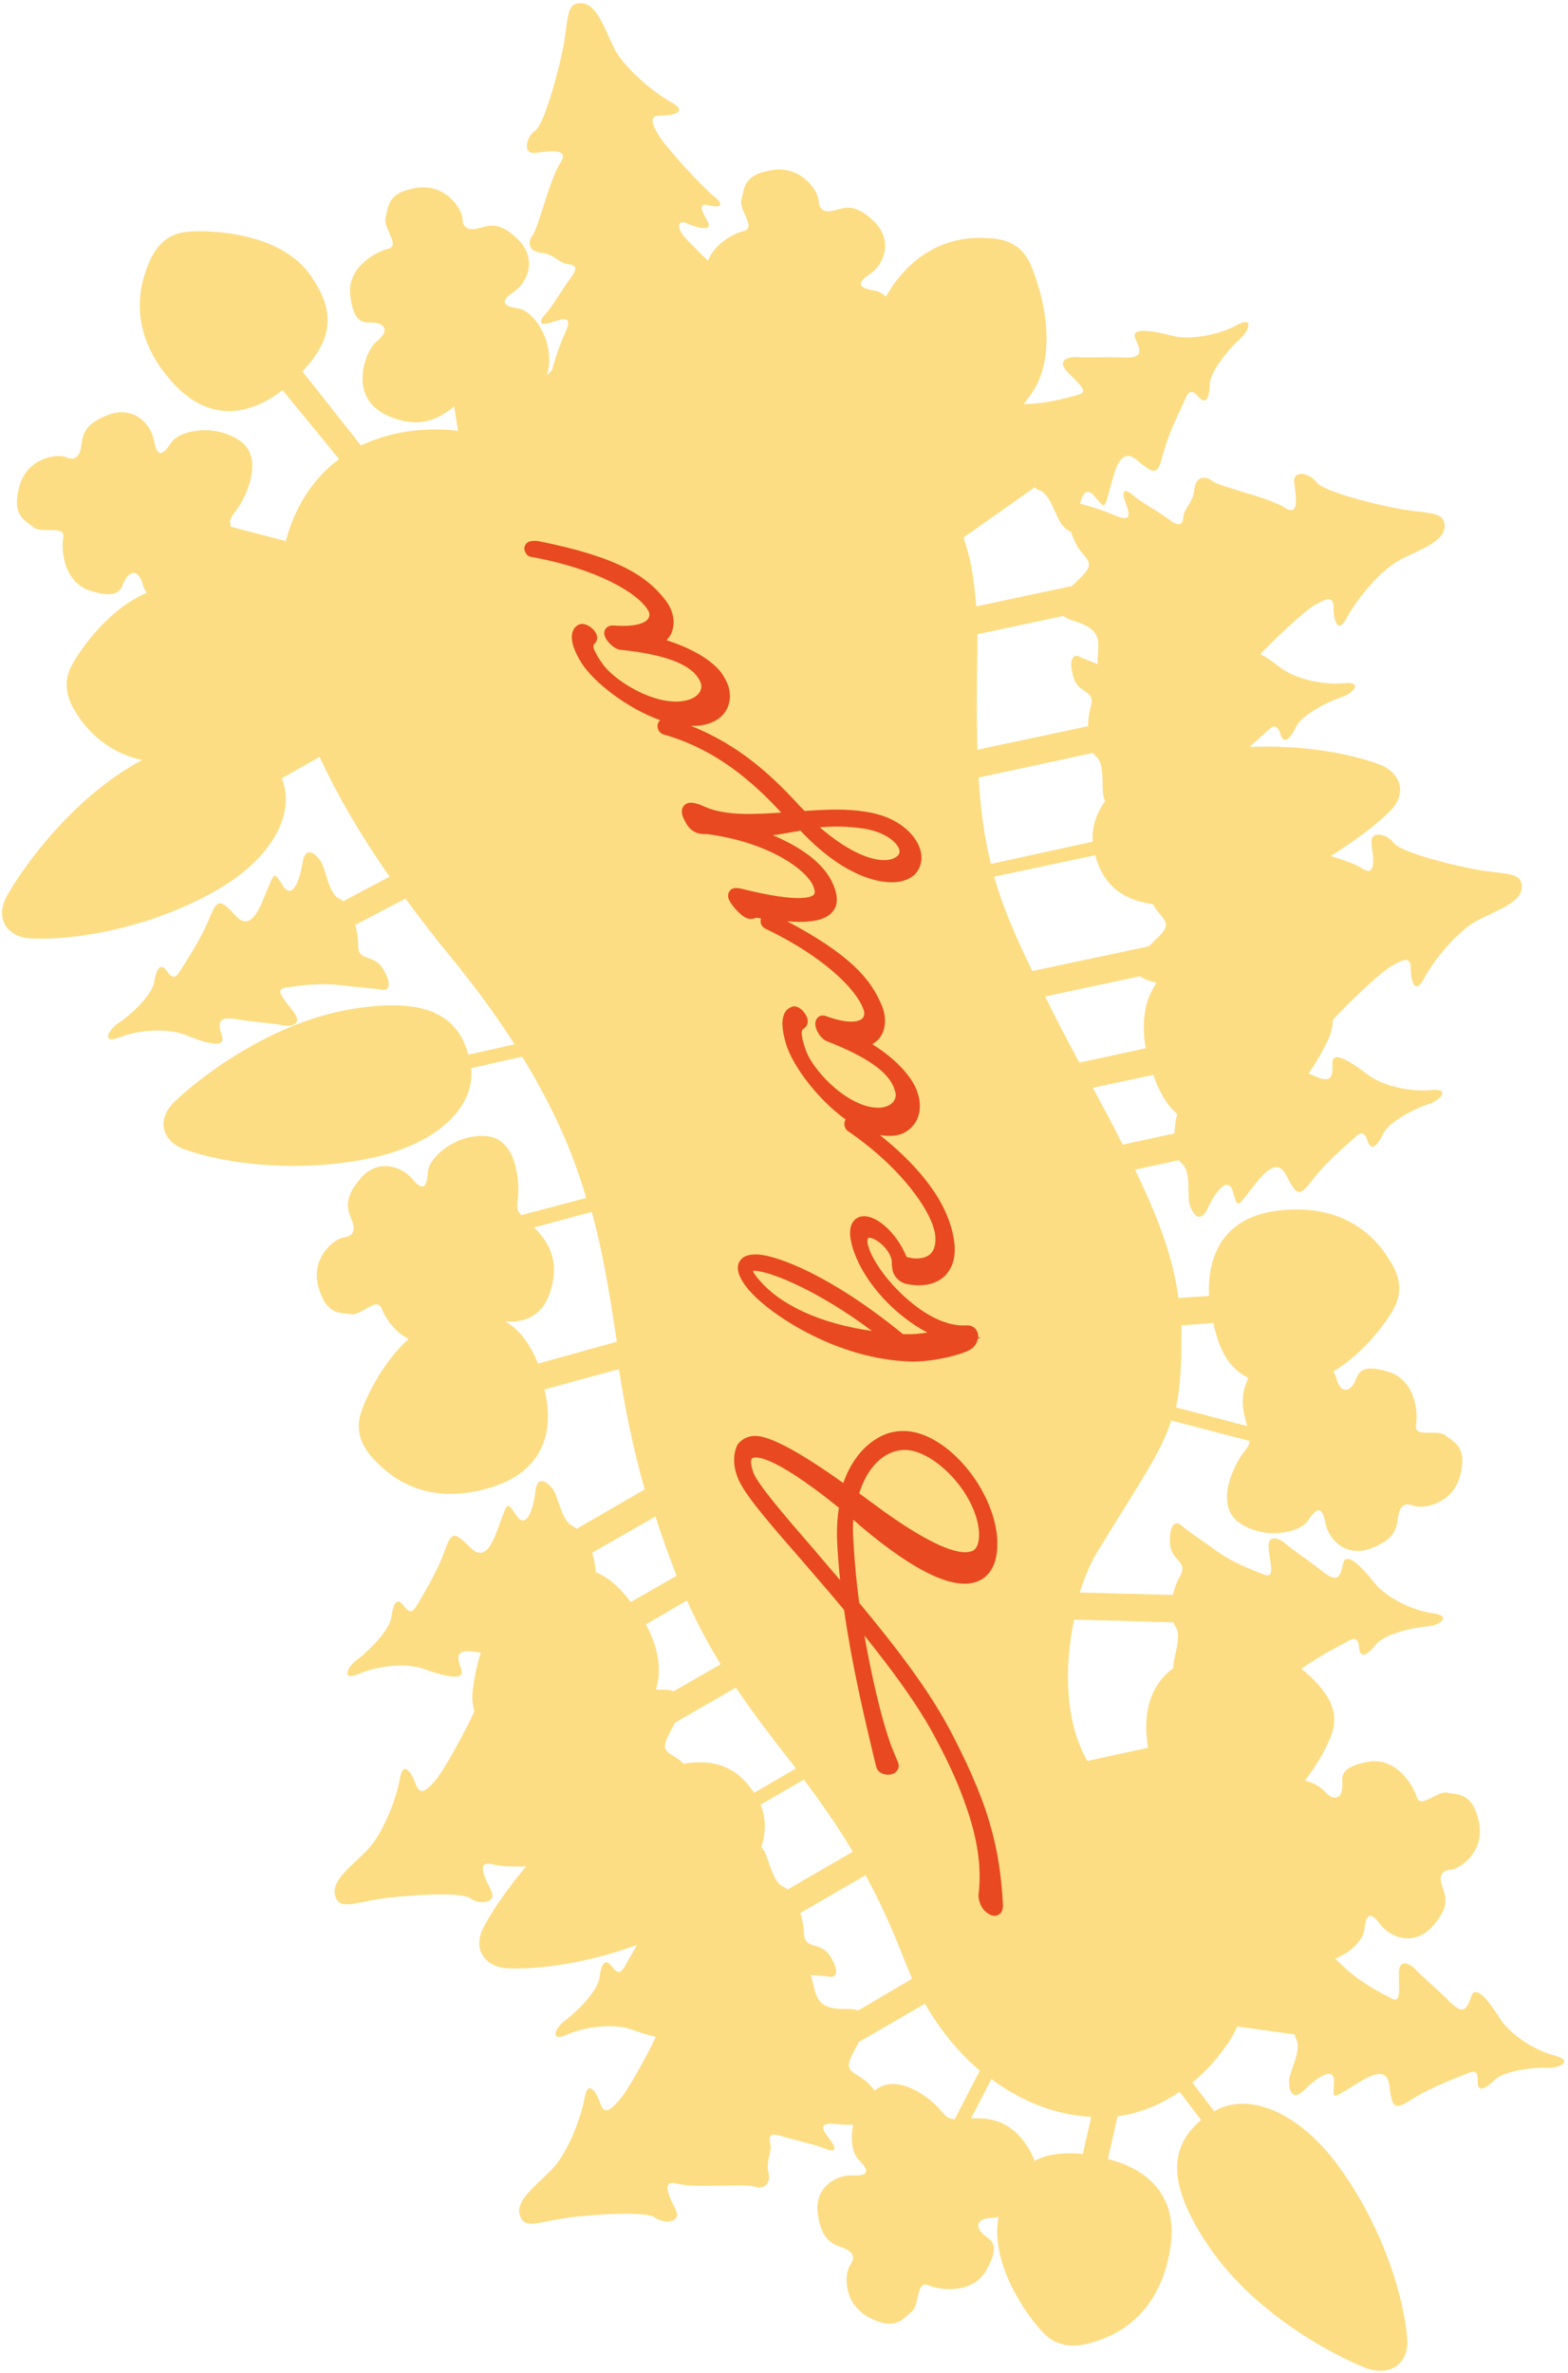
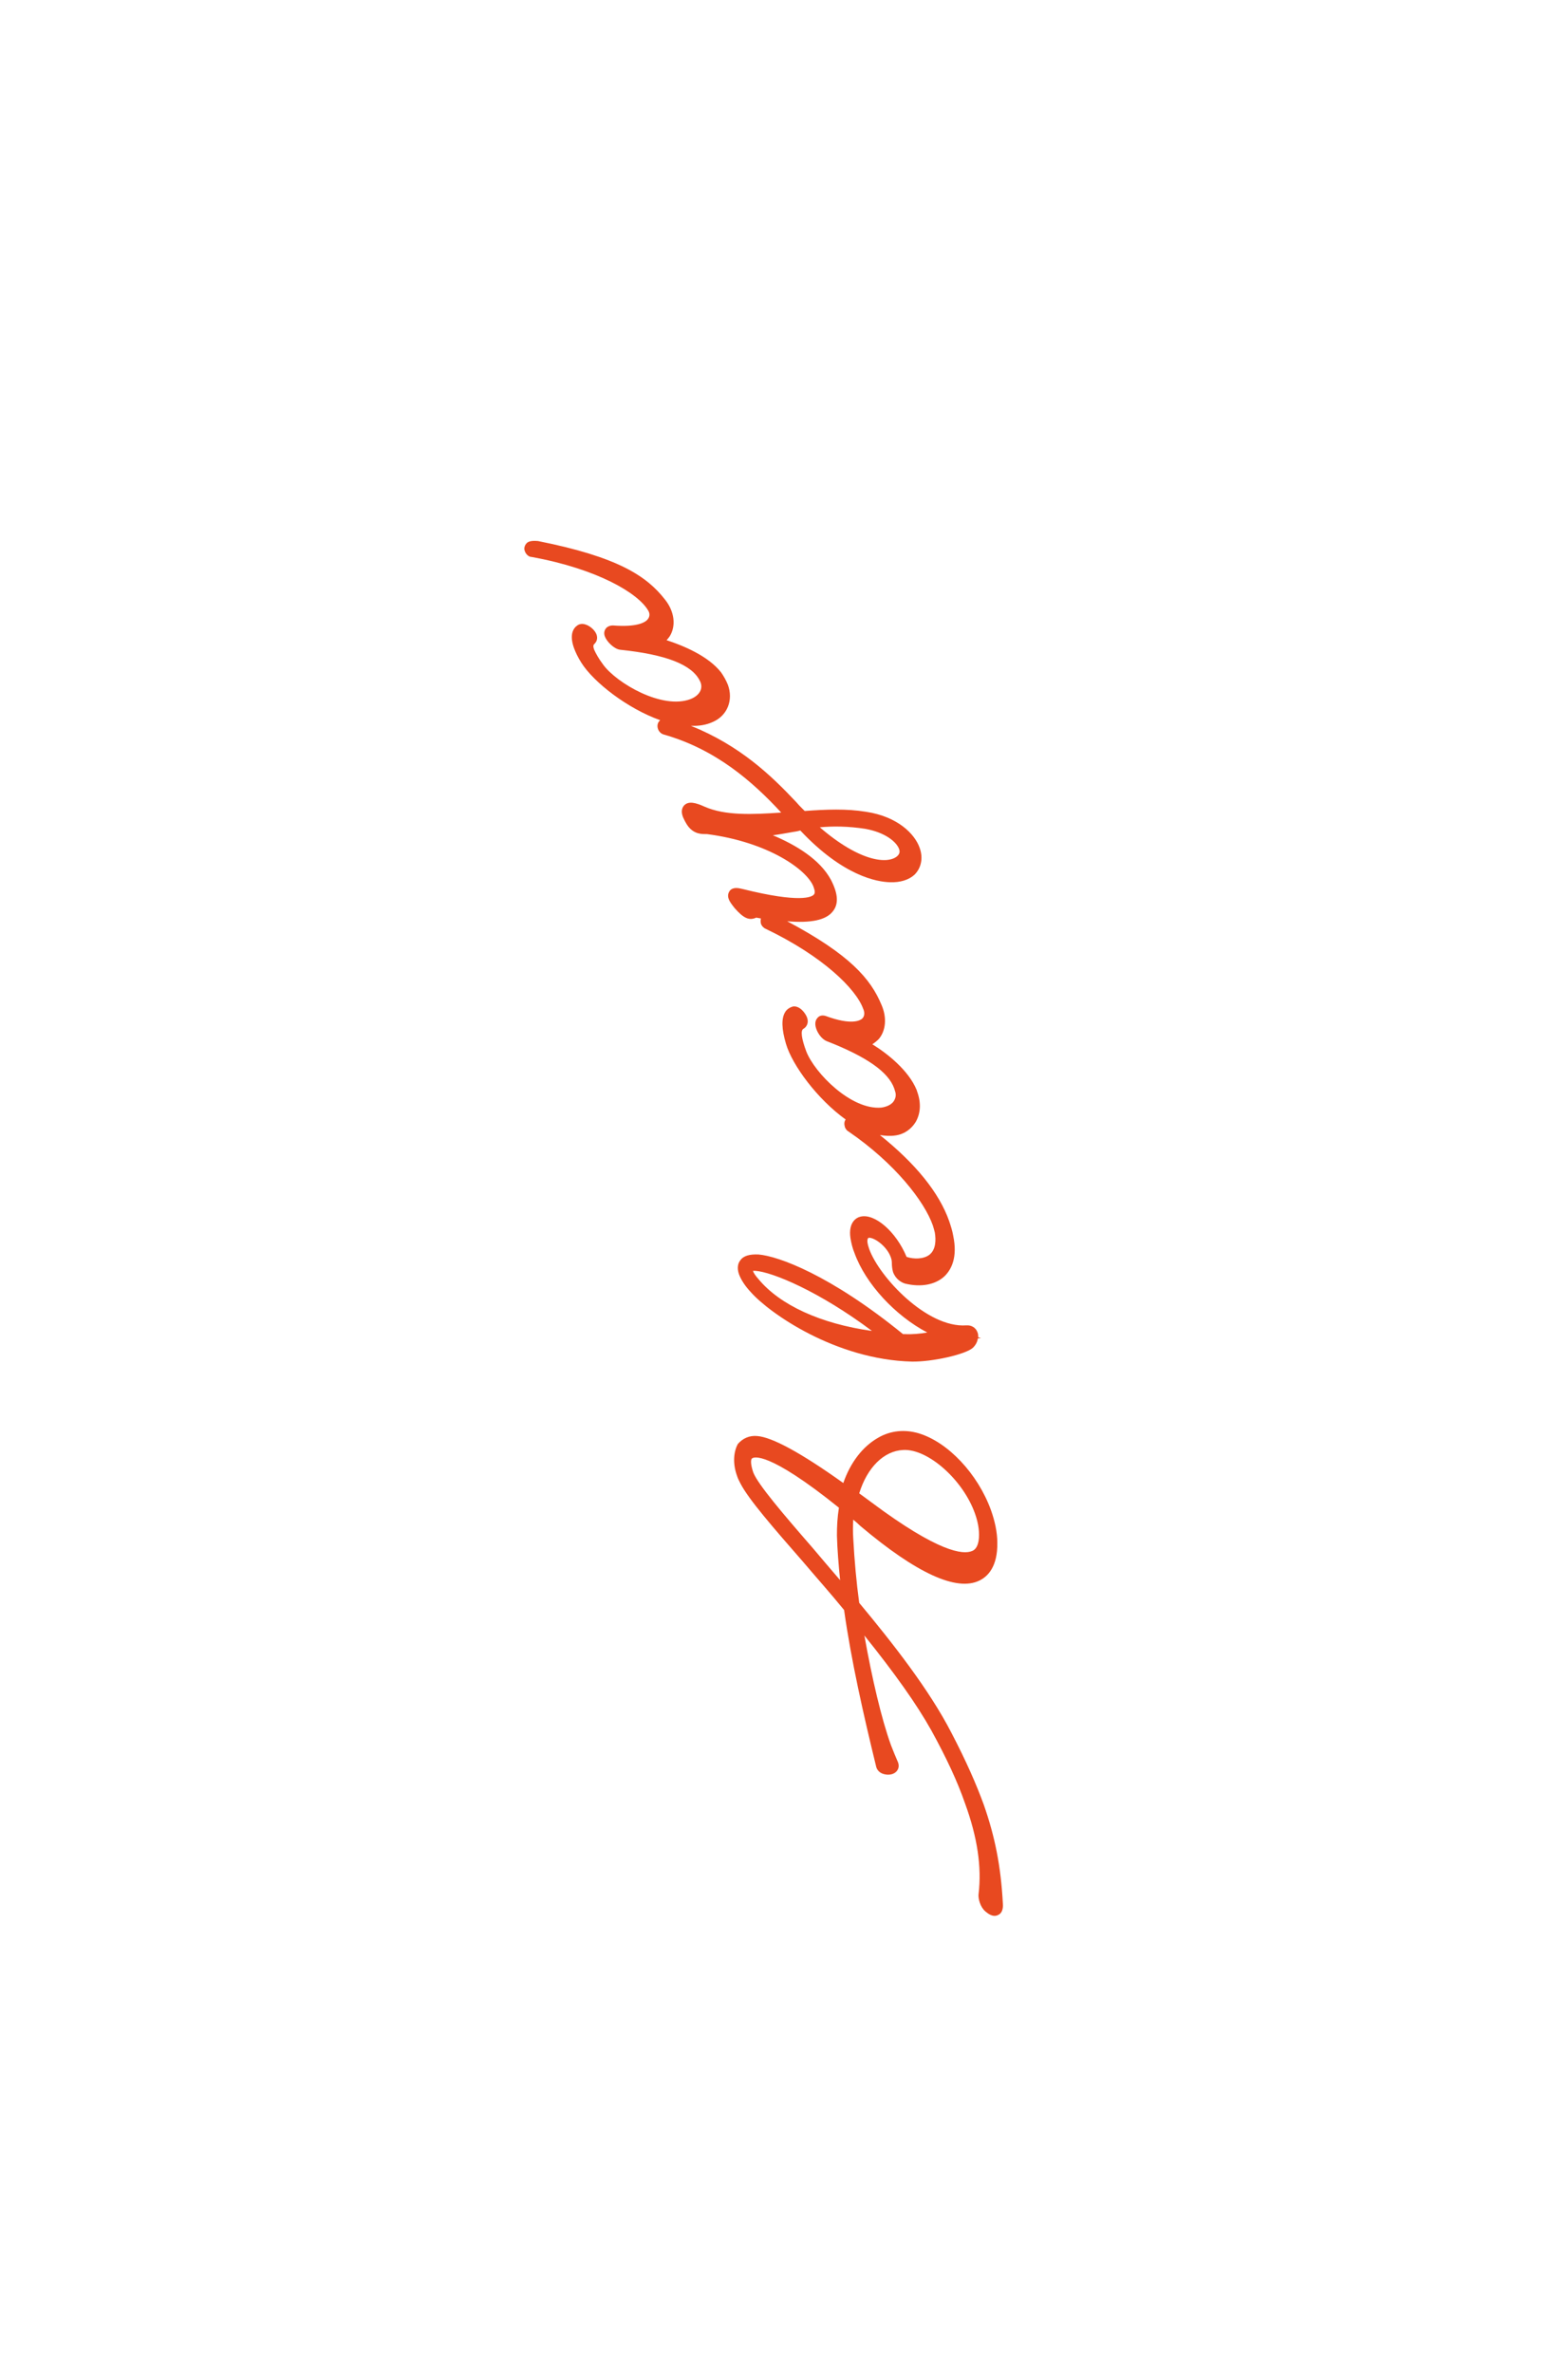
<svg xmlns="http://www.w3.org/2000/svg" xml:space="preserve" style="enable-background:new 0 0 394 596" viewBox="0 0 394 596">
-   <path d="M353.6 587.3c-1.1-12.5-7.4-30.2-18-44.2-10.1-13.2-22.3-17.6-30.5-12.8l-5.5-7.2c3-2.5 5.9-5.5 8.4-9.1 1.2-1.6 2.1-3.3 2.9-5l14.4 2c.1.4.2.8.4 1.2 1.5 2.7-1.7 8-1.8 10.5 0 2.4.8 5.3 4 2.1 3.2-3.2 7.6-6 7.3-1.7-.3 4.2-.3 3.9 3.4 1.7 3.7-2.2 9.8-6.9 10.5-1 .7 5.9 1.3 6.3 6 3.3s11.5-5.4 13.1-6.1c1.6-.7 3.3-1.4 3.1 1.7-.1 3 1.8 2.1 4.3-.3s10.2-3.2 13.3-3c3 .1 6.7-1.8 1.7-3.1s-11.2-5.3-13.7-9.3c-2.5-4-6.1-8.8-7.2-5.6-1.1 3.2-1.9 4.9-5.4 1.4-3.5-3.5-6.8-6.2-8.4-7.9-1.6-1.8-4.5-3.1-4.4.9 0 4 .6 7.4-1.8 6.2-7.4-3.8-9.9-6-12.6-8.5-.5-.5-1.1-1-1.6-1.5 4.1-1.7 7-4.8 7.3-7.2.4-3.8 1.4-5 4-1.5s8.6 5.6 13.1.6 3.4-7.5 2.5-10.1c-.9-2.6-.2-4 2.2-4.2 2.4-.2 8.6-4.6 7-12-1.6-7.4-5.1-6.7-7.8-7.3-2.6-.7-6.8 4.2-7.8 1.1-1-3.2-5.2-10-12.1-8.9-6.9 1.2-6.7 3.5-6.6 5.4.2 4-2.1 4.8-4.6 1.9-.8-.9-2.6-2-4.8-2.6 3.3-4.2 5.5-8.5 6.5-11 2.2-5.4-.2-9.6-2.7-12.5-.8-1-2.3-2.7-4.7-4.5 4.3-3.2 9.8-5.9 11.2-6.7 1.5-.9 3.1-1.7 3.3 1.3.2 3 2.1 1.9 4.3-.8 2.2-2.7 9.8-4.3 12.9-4.5 3-.2 6.4-2.6 1.3-3.3-5.1-.7-11.7-3.9-14.7-7.7-2.9-3.7-7.1-8.1-7.8-4.8-.7 3.3-1.3 5.1-5.2 2-3.9-3.1-7.4-5.3-9.2-6.9-1.8-1.6-4.8-2.6-4.3 1.4s1.5 7.3-1.1 6.3c-7.8-2.9-10.5-4.8-13.5-7s-6-4.1-7.4-5.4c-1.5-1.3-3-.1-2.8 4.5.2 4.6 4.7 4.4 2.5 8.3-.8 1.4-1.4 3-1.8 4.7l-23.4-.6c1.3-4.1 2.8-7.5 4.3-10 10.6-17.4 16-24.8 18.7-33.2l19.6 5.1c.1.9-.3 1.5-1.4 2.9-2.2 2.7-7.5 13.1-1.2 17.6 6.3 4.5 15.3 2.7 17.4-.5 2.1-3.2 3.5-3.8 4.3.5.8 4.3 5.2 8.9 11.5 6.5 6.3-2.4 6.4-5.2 6.8-7.9.4-2.7 1.6-3.7 3.9-2.8 2.3.9 9.8-.3 11.7-7.6 1.9-7.3-1.6-8.3-3.6-10-2-1.8-8 .7-7.5-2.6.6-3.3-.2-11.3-6.8-13.4-6.7-2.1-7.6.1-8.3 1.9-1.6 3.7-4 3.3-4.9-.3-.1-.5-.4-1.1-.8-1.7 7.4-4.4 13-11.9 15-15.4 3-5.1 1.2-9.5-.9-12.7-2-3.2-9.2-14.3-27.3-12.4-15.8 1.6-18.4 13.2-18 21.5l-7.7.5c-1.4-10.7-5.4-20.8-10.9-32.2l11.1-2.4c.2.4.5.7.8 1 2.3 2 1.1 8.1 1.9 10.4.8 2.3 2.6 4.7 4.5.6 1.9-4.1 5.1-8.2 6.3-4.1 1.2 4.1 1.1 3.8 3.8.4 2.7-3.4 6.9-9.8 9.6-4.5 2.7 5.3 3.3 5.5 6.7 1 3.4-4.4 8.9-9 10.2-10.2 1.3-1.2 2.6-2.4 3.5.5.9 2.9 2.5 1.3 4-1.8s8.5-6.5 11.4-7.4c2.9-.9 5.7-4 .5-3.5s-12.3-1.1-16-4c-3.7-2.9-8.8-6.2-8.7-2.8.1 3.4-.1 5.3-4.6 3.2-.5-.2-.9-.4-1.4-.6 2.6-3.6 4.3-7.1 5.2-9.1.6-1.5.9-3 .9-4.3 3-3.4 11.8-11.9 14.8-13.6 3.3-1.9 4.8-2.3 4.8.8 0 3.1 1.1 6.6 3.3 2.4 2.2-4.2 8.3-12 13.6-14.7 5.3-2.7 10.8-4.5 11-8.2.1-3.7-3.5-3.3-9.6-4.2-6.1-.9-20.8-4.5-22.6-7-1.8-2.4-5.9-3.1-5.6 0 .3 3 1.6 9-2.4 6.4-1.6-1.1-4.7-2.1-7.8-3.1 7.1-4.4 12.4-8.8 14.7-11.1 4.9-4.8 2.6-10-2.5-11.9-8.4-3.1-20.2-4.9-32.6-4.4 1.9-1.8 3.6-3.2 4.2-3.8 1.3-1.2 2.6-2.4 3.5.5.9 2.9 2.5 1.3 4-1.8s8.5-6.5 11.4-7.4c2.9-.9 5.7-4 .5-3.5s-12.3-1.1-16-4c-1.5-1.2-3.3-2.5-4.9-3.3 3.7-3.9 10.9-10.7 13.6-12.3 3.3-1.9 4.8-2.3 4.8.8 0 3.1 1.1 6.6 3.3 2.4 2.2-4.2 8.3-12 13.6-14.7 5.3-2.7 10.8-4.5 11-8.2.1-3.7-3.5-3.3-9.6-4.2-6.1-.9-20.8-4.5-22.6-7-1.8-2.4-5.9-3.1-5.6 0 .3 3 1.6 9-2.4 6.4-4-2.6-16.3-5.2-18.2-6.7-1.9-1.5-4.2-1-4.5 2.2-.3 3.2-2.4 4.5-2.7 6.5-.2 1.9-.6 3.2-3.5 1.1-2.9-2.2-7.1-4.4-9.1-6.1-1.9-1.8-3.1-1.5-2.2 1.1.9 2.6 2.5 6-2.3 3.9-3.7-1.6-7.4-2.6-8.9-3 .6-2.6 1.8-4.1 3.6-1.9 2.7 3.3 2.5 3.1 3.7-1.1 1.2-4.2 2.5-11.8 7-7.9 4.6 3.8 5.2 3.7 6.6-1.7 1.4-5.4 4.7-11.8 5.4-13.4.7-1.6 1.4-3.2 3.4-.9 2 2.3 2.8.3 2.9-3.2.2-3.5 5.3-9.3 7.6-11.3s3.6-5.9-.9-3.4c-4.6 2.5-11.8 3.8-16.3 2.6-4.6-1.2-10.5-2.3-9.1.8 1.4 3.1 2 4.9-3 4.7-5-.2-9.2.1-11.5-.1-2.4-.2-5.4.8-2.6 3.7 2.8 2.9 5.5 5 2.9 5.7-7.3 2.1-10.6 2.3-13.9 2.4.6-.8 1.3-1.6 1.9-2.5 7.5-10.7 2.2-27.3-.2-32.7-2.4-5.4-7.1-6.4-10.9-6.5-3.7-.2-16.6-.6-25.4 14.7-.9-.8-1.9-1.4-2.8-1.5-3.8-.6-4.9-1.7-1.3-4.1 3.6-2.4 6-8.3 1.3-13.1-4.8-4.8-7.4-3.7-10-3-2.6.7-4 0-4.1-2.4-.1-2.4-4.2-8.8-11.7-7.7-7.5 1.2-6.9 4.8-7.7 7.4-.8 2.6 3.9 7.1.6 7.9-2.5.6-7.4 3.2-9 7.5-1.6-1.6-3.2-3.1-5.1-5.1-3.1-3.1-2.6-5.4-.2-4.3 2.4 1.1 6.9 2.3 5.1-.7-1.8-3-2.1-4.5.5-3.8 2.6.7 4-.2 1.4-2.1-2.6-2-12.3-12.4-14.2-15.7-1.9-3.3-2.2-4.8.9-4.8s6.6-1 2.4-3.3c-4.2-2.3-11.9-8.5-14.5-13.8-2.6-5.4-4.3-10.9-8.1-11.1-3.7-.2-3.3 3.4-4.3 9.5s-4.9 20.7-7.3 22.5c-2.4 1.7-3.2 5.9-.1 5.6 3-.3 9-1.5 6.4 2.5-2.6 3.9-5.5 16.2-6.9 18.1-1.5 1.8-1 4.2 2.1 4.5 3.1.3 4.5 2.5 6.4 2.8 1.9.2 3.2.6 1 3.5s-4.5 7.1-6.3 9c-1.8 1.9-1.6 3.1 1.1 2.3 2.6-.8 6-2.4 3.9 2.3-2.2 4.8-3.4 9.6-3.4 9.6-.5.5-1.1 1-1.4 1.5.2-.4.3-.8.4-1.3 1.6-7.6-3.6-15.1-7.4-15.7-3.8-.6-4.9-1.7-1.3-4.1 3.6-2.4 6-8.3 1.3-13.1-4.7-4.8-7.3-3.7-10-3-2.6.7-4 0-4.1-2.4-.1-2.4-4.2-8.9-11.6-7.7-7.5 1.2-6.9 4.8-7.7 7.4-.8 2.6 3.9 7.1.6 7.9-3.2.8-10.3 4.7-9.5 11.6.8 6.9 3.1 6.9 5.1 6.9 4 0 4.7 2.3 1.7 4.6s-7.6 14.1 2.4 18.7c8.7 4 13.8.3 16.9-2.2l1 6.1c-8.9-1-17.3.3-24.4 3.7L76 93.3c7.2-7.7 8.8-14.6 1.9-24.3C70.4 58.4 53 57.7 47.2 58.2c-5.9.5-8.4 4.5-9.9 8.1C35.9 69.8 31 82 43 95.7c10.5 11.9 21.4 7.4 28 2.3l14.2 17.3c-6.3 4.7-11 11.6-13.4 20.6L58 132.3c-.4-1.6-.2-2.1 1.2-3.9 2.2-2.7 7.5-13.1 1.2-17.6-6.3-4.5-15.3-2.8-17.4.4-2.1 3.2-3.5 3.8-4.3-.5-.8-4.3-5.2-8.9-11.5-6.5-6.3 2.4-6.4 5.2-6.8 7.9-.4 2.7-1.6 3.7-3.9 2.7-2.3-.9-9.8.2-11.7 7.6-1.9 7.3 1.6 8.3 3.6 10 2 1.8 8-.7 7.5 2.6-.6 3.3.2 11.3 6.8 13.4 6.7 2.1 7.6-.1 8.3-1.9 1.6-3.7 4-3.3 4.9.4.1.6.5 1.3 1 2-9.4 3.9-16.4 13.8-18.7 17.9-2.9 5.1-.9 9.5 1.2 12.7 1.6 2.4 6.3 9.2 16.3 11.4-18.3 9.8-30.8 28.4-34 34.2-3.2 6 .5 10.3 5.9 10.6 12.5.6 30.9-3.1 46.3-11.8 14.5-8.1 20.5-19.6 16.9-28.4l9.5-5.4c4.3 9.3 10.1 19.4 17.6 30.1l-11.7 6.2c-.3-.3-.7-.6-1-.7-2.7-1.3-3.3-7.5-4.7-9.5-1.4-2-3.8-3.8-4.5.6-.7 4.5-2.6 9.3-4.9 5.7-2.3-3.6-2.1-3.3-3.8.6-1.7 4-3.9 11.3-8 7-4-4.4-4.7-4.4-6.8.8-2.1 5.2-6.1 11.1-7 12.6-.9 1.5-1.8 3-3.5.5s-2.7-.6-3.3 2.8c-.6 3.4-6.4 8.6-9 10.2-2.5 1.7-4.4 5.4.5 3.5 4.8-1.9 12.2-2.3 16.5-.5 4.4 1.8 10.1 3.6 9.1.3-1-3.2-1.3-5.1 3.6-4.3 4.9.8 9.1 1 11.4 1.5 2.3.5 5.4-.1 3-3.3-2.4-3.2-4.9-5.6-2.2-6.1 8.2-1.3 11.5-.9 15.2-.5 3.7.5 7.2.6 9.1 1 1.9.4 2.7-1.4.3-5.3-2.4-3.9-6.3-1.5-6.2-6 0-1.6-.3-3.3-.7-5l12.6-6.6c3.3 4.6 7 9.3 10.9 14.1 6.6 8 12 15.5 16.5 22.5l-11.6 2.6c-2.6-9.1-9.5-14.8-29.6-11.4-21.3 3.6-39.6 18.6-44.4 23.4-4.8 4.8-2.5 10 2.7 11.8 11.8 4.2 30.5 5.8 47.7 2 16.2-3.7 25.3-12.9 24.3-22.4l12.8-2.9c8 13 12.9 24.5 16.1 35.5l-16.3 4.3c-1.1-1.2-1.2-1.8-.9-4 .5-3.4.1-15.1-7.7-15.8-7.7-.8-14.6 5.2-14.9 9-.2 3.8-1.2 5-3.9 1.7-2.8-3.3-8.9-5.2-13.2.1-4.3 5.2-3 7.7-2 10.3 1 2.6.4 4-2 4.3-2.4.3-8.4 5.1-6.4 12.4 2 7.3 5.5 6.4 8.1 6.9 2.7.5 6.6-4.6 7.8-1.4.8 2.1 3.2 5.9 6.8 7.6-6.5 5.8-10.5 14.3-11.9 18.2-1.9 5.6.7 9.5 3.4 12.3 2.6 2.7 11.8 12.2 29.2 6.8 15.1-4.7 15.4-16.6 13.4-24.6l18.7-5.1c1.5 9.4 3.4 19.3 6.5 30.2l-17.1 9.9c-.3-.3-.7-.5-1-.7-2.8-1.2-3.6-7.4-5-9.3-1.5-1.9-3.9-3.7-4.4.8-.5 4.5-2.3 9.4-4.7 5.9-2.4-3.5-2.2-3.3-3.8.8-1.5 4-3.5 11.5-7.7 7.3s-4.9-4.2-6.7 1.1c-1.9 5.3-5.7 11.3-6.6 12.9-.9 1.5-1.7 3.1-3.5.6s-2.7-.5-3.2 2.9-6.1 8.8-8.6 10.6c-2.5 1.8-4.1 5.5.6 3.5 4.8-2.1 12.1-2.8 16.5-1.1 4.4 1.6 10.2 3.2 9.1 0-1.1-3.2-1.5-5.1 3.4-4.4.5.1 1 .1 1.5.2-1.3 4.2-1.9 8.1-2.1 10.3-.1 1.7.1 3.1.5 4.4-1.8 4.2-7.6 14.9-9.9 17.5-2.5 2.9-3.9 3.6-4.9.7-1-2.9-3.1-5.9-3.9-1.3-.8 4.7-4.2 14-8.4 18.2-4.2 4.2-8.9 7.6-7.9 11.2 1 3.6 4.3 2 10.4 1 6-1 21.2-2.1 23.6-.3 2.4 1.8 6.6 1.1 5.3-1.7-1.3-2.8-4.3-8 .3-6.8 1.9.5 5.1.6 8.4.5-5.4 6.4-9.1 12.2-10.6 15.1-3.2 6 .6 10.3 6.1 10.5 8.9.3 20.8-1.6 32.4-5.9-1.3 2.3-2.4 4.1-2.8 4.9-.9 1.5-1.7 3.1-3.5.6s-2.8-.5-3.2 2.9c-.5 3.4-6.1 8.8-8.6 10.6-2.5 1.8-4.1 5.6.6 3.5 4.8-2.1 12.1-2.8 16.5-1.1 1.9.7 3.9 1.3 5.7 1.7-2.3 4.9-7.1 13.6-9.2 15.9-2.5 2.9-3.9 3.6-4.8.7-1-2.9-3.1-5.9-3.9-1.3-.8 4.7-4.2 14-8.4 18.2-4.2 4.2-8.9 7.6-7.9 11.2 1 3.6 4.3 2 10.4 1 6-1 21.2-2.1 23.6-.3 2.4 1.8 6.6 1.1 5.3-1.7-1.3-2.8-4.3-8 .3-6.8 4.6 1.2 17.1-.1 19.3.7 2.2.8 4.3-.4 3.6-3.5-.7-3.1.9-5.1.5-7-.4-1.9-.5-3.2 3-2.1s8.1 2 10.5 3c2.4 1.1 3.4.5 1.8-1.7-1.6-2.2-4.2-4.9 1-4.4 1.6.2 3.1.2 4.5.2-.8 3.7-.2 7.2 1.3 8.7 2.7 2.7 2.9 4.2-1.4 4-4.3-.2-9.8 3.1-8.8 9.8 1 6.7 3.7 7.4 6.3 8.4 2.6 1 3.2 2.3 1.8 4.4-1.4 2-1.9 9.6 4.8 13.1 6.7 3.5 8.4.3 10.6-1.4 2.2-1.6 1.1-8 4.2-6.7 3.1 1.3 11.1 2.3 14.6-3.7 3.5-6.1 1.5-7.4 0-8.5-3.2-2.4-2.4-4.6 1.4-4.7.5 0 1-.1 1.7-.3-2.2 12 7.2 24.8 11 28.9 4 4.3 8.8 3.8 12.4 2.7 3.7-1.1 16.3-4.8 19.6-22.7 2.9-15.6-7.5-21.4-15.5-23.4l2.4-10.7c5.4-.8 10.7-2.8 15.6-6.2l5.4 7.1c-7.2 6.2-9.5 14.8 1.9 31.7 12.1 17.9 33.4 28.3 39.8 30.7 6.8 2.2 10.6-2.1 10.1-7.6zm-79-314.1 15.2-3.2c1.5 4.3 3.4 7.6 6 9.8-.4 1.5-.6 3.2-.7 4.9l-13 2.8c-2.2-4.5-4.8-9.2-7.5-14.3zm15.9-37.3c-.6.6-1.2 1.2-1.9 1.8l-29.2 6.2c-4.3-8.8-7.4-16-9.6-23.7l25.4-5.4c1.7 6.3 5.6 11.1 14.5 12.3.5.9 1 1.6 1.6 2.3 2.1 2.5 2.6 3.3-.8 6.5zm-29.4-112.8c2.9.9 4.2 7 5.9 8.9.6.7 1.4 1.3 2.1 1.6.8 2.3 1.7 4.1 2.9 5.4 2.1 2.4 2.5 3.2-.8 6.4-.6.6-1.2 1.2-1.9 1.8l-24 5.1c-.5-6.9-1.5-12.6-3.2-17.3l17.9-12.6c.4.4.8.6 1.1.7zm-15.5 36.2 21.6-4.6c.6.5 1.4.9 2.5 1.2 7.3 2.2 6.4 5.1 6.1 9.6v1.3c-1.8-.7-3.4-1.3-4.4-1.8-1.7-.9-3 .6-1.7 5 1.2 4.4 5.6 3.1 4.4 7.4-.4 1.5-.7 3.3-.7 5l-27.8 5.9c-.2-7.3-.2-15.7 0-25.8v-3.2zm.3 36 28.8-6.2c.2.4.5.7.8 1 2.3 2 1.1 8.1 1.9 10.4.1.2.2.5.3.7-2.3 3.2-3.4 6.7-3.1 10.2L249 217c-1.6-6.4-2.6-13.2-3.1-21.7zm16.7 55 23.9-5.1c.6.5 1.4.9 2.5 1.2.6.2 1.1.3 1.6.5-3.6 5.1-3.6 11.4-2.7 16.4l-16.7 3.6c-1.9-3.5-3.8-7.2-5.8-11-.9-1.9-1.9-3.8-2.8-5.6zm-127.4 92.2c-2.1-5.1-4.7-8.6-8.3-10.6 4.3.4 9.2-1 11.2-7 3.1-9-1.1-13.7-3.9-16.6l14.5-3.9c3 11 4.6 21.5 6.3 32.6l-19.8 5.5zM215.6 505c-.7-.3-1.6-.4-2.8-.4-7.6.2-7.6-2.9-8.7-7.2-.1-.5-.2-.9-.4-1.3 1.9.1 3.6.2 4.7.4 1.9.3 2.6-1.5.1-5.3s-6.3-1.2-6.5-5.7c0-1.6-.4-3.3-.9-5l16.4-9.5c3.3 6.1 6.5 12.9 9.5 20.7.7 1.8 1.5 3.6 2.2 5.3l-13.6 8zm-18.8-31.1c-2.8-1.2-3.6-7.4-5-9.3-.2-.2-.3-.4-.5-.6 1.2-3.7 1.2-7.4-.2-10.7L202 447c4.1 5.5 8.3 11.4 12.3 18.1l-16.4 9.5c-.4-.3-.8-.6-1.1-.7zm-25-30.9c-.7-.7-1.5-1.2-2.2-1.7-2.7-1.6-3.4-2.2-1.2-6.3.4-.7.8-1.5 1.2-2.3l15.3-8.8c4.8 7.1 9.9 13.6 15.1 20.3l-10.5 6.1c-3.7-5.5-8.8-8.8-17.7-7.3zm123.1-35.5c.1.4.3.8.5 1.1 1.7 2.4-.7 7.9-.6 10.4-7.1 5.3-7.4 13.7-6.3 20l-15.3 3.3c-5.8-10.2-5.7-24.1-3.3-35.5l25 .7zM181.1 418l-11.8 6.8c-.7-.3-1.6-.4-2.8-.4h-1.7c1.9-5.9-.1-11.9-2.5-16.4l10.3-6c2.7 6 5.5 11.2 8.5 16zm115.8-85.1 8-.6c1.4 6.8 3.9 11.4 8.8 13.8-2.5 4.9-1.1 9.3-.3 12.1l-17.9-4.7c1.1-5 1.4-10.8 1.4-19.5v-1.1zm-132.2 48c1.5 4.7 3.3 9.7 5.3 14.9l-11.5 6.6c-2.8-3.7-5.6-6.2-8.8-7.5-.1-1.5-.4-3.2-.9-4.9l15.9-9.1zm71.8 149.3c-2.1-2.7-10.9-10-16.7-5.1-1.3-1.6-2.6-2.8-4-3.6-2.7-1.6-3.4-2.2-1.2-6.3.4-.7.8-1.5 1.2-2.3l16.6-9.6c3.9 6.7 8.6 12.4 13.8 16.8l-6.3 12.2c-1.5-.1-2-.4-3.4-2.1zm35.6 10.8c-5-.4-9 0-12.2 1.8-.2-.8-.6-1.6-1-2.4-4.6-8.3-10.9-8.5-14.9-8.3l5.1-9.9c7.8 5.8 16.5 9.1 25.1 9.5l-2.1 9.3z" style="fill:#fddd83" />
  <path d="M185.2 370.7c.2.7.6 1.4.9 2 2.1 4 8.1 10.9 15.7 19.6 3.3 3.9 6.8 7.8 10.3 12.1 1.8 12.8 4.9 26.4 8 39.1.2 1.2 1.1 2 2.4 2.2 1.1.2 2.2-.1 2.8-.8.6-.7.7-1.6.2-2.6-.5-1.1-1-2.4-1.6-3.9-2.4-6.6-4.8-16.9-6.7-27.6 7.7 9.6 13.1 17.2 16.8 23.8 3.8 6.9 6.6 12.9 8.5 18.4 3.1 8.5 4.2 15.9 3.4 22.7-.1.8.1 1.6.3 2.2.3.9.8 1.7 1.4 2.2.5.4 1.8 1.6 3.2.9.9-.4 1.3-1.4 1.2-2.8-.5-9.5-2-16.9-4.8-24.9-1.9-5.2-4.4-10.9-8.1-18-5.6-10.9-14.8-22.6-23.2-32.7-.7-5.1-1.2-10.6-1.5-16.2-.1-1.6-.1-3.1 0-4.7.6.5 1.2 1 1.8 1.6 14.1 11.9 24.2 16.5 29.9 13.7 2.1-1 4.6-3.5 4.5-9.5 0-2.6-.6-5.4-1.6-8.2-3.3-9.1-10.8-17.1-18.2-19.3-3.4-1-7-.7-10.1 1.1-3.9 2.2-7 6.2-8.8 11.4-10.8-7.7-17.9-11.5-21.6-11.8-2-.2-3.7.6-4.9 2-1.1 2-1.3 5-.2 8zm33.7 6.6c-1.1-.8-2-1.5-3-2.2 2-6.5 6.2-10.7 11.1-10.9 6.2-.3 15 7.5 18 16 .9 2.5 1.2 4.9.9 6.8-.3 1.8-1.1 2.4-1.7 2.6-2.2.9-8.3.4-25.3-12.3zm-8.1 1.4c-.4 2.5-.5 4.7-.5 7 .1 3.5.4 7.2.8 11.2-2.4-2.8-4.8-5.6-6.9-8.1-7.4-8.5-13.7-15.9-14.9-18.9l-.1-.3c-.6-1.8-.6-3.1-.2-3.3.4-.3 3.9-2 21.8 12.4zm-78.6-242.1c-.4.5-.6 1.2-.3 1.9.3.8 1 1.4 1.7 1.4 16.5 3 26.8 9.1 29.3 13.5.3.5.5 1.3-.1 2.1-.5.7-2.4 2.1-8.8 1.6-1 0-1.6.5-1.8.8-.2.3-.6 1-.2 2 .5 1.3 2.3 3.1 3.8 3.3 11.5 1.2 18.1 3.7 20.1 7.9.9 1.8-.1 3.6-2.4 4.5-7.1 2.7-18.5-4-21.9-8.6-1.2-1.6-1.9-2.9-2.3-3.8-.4-1.1-.1-1.3.1-1.5.6-.6.8-1.4.5-2.3-.4-1.1-1.5-2-2.4-2.4-.7-.3-1.4-.4-2.1-.1-.8.4-2.6 1.8-1.2 5.8.4 1.1 1 2.4 1.9 3.8 3.1 4.9 11.6 11.5 19.8 14.4-.1.1-.2.1-.2.2-1 1-.4 3 1.1 3.4 13 3.7 22.2 11.7 29.5 19.6-7.3.5-14.1.8-19.3-1.5-2.2-1-3.9-1.4-5-.4-.5.5-1 1.4-.4 3 .2.4.4.9.7 1.4 1.5 2.8 3.7 2.9 4.8 2.9h.5c15.5 2 25.2 9 26.8 13.2l.1.3c.3.8.3 1.4 0 1.7-.5.6-3.4 2.2-17.9-1.4-.9-.2-2.3-.6-3.2.4-.2.3-.7 1-.3 2.1.2.6.7 1.3 1.5 2.3 2.2 2.5 3.6 3.2 5.4 2.4h.1c.4.1.7.1 1.1.2-.1.4-.1.9 0 1.3.2.6.7 1.1 1.2 1.3 14.4 6.9 22.7 15.1 24.5 20.1.1.2.2.5.2.6.1.3.2 1.3-.5 1.9-.5.4-2.6 1.7-9.1-.7-1.2-.4-1.9.2-2.1.5-.4.4-.8 1.3-.3 2.7.3.9 1.2 2.5 2.6 3.1 10 3.9 15.5 7.7 17 11.9.1.3.2.7.3 1 .2.8 0 1.6-.5 2.3-.6.8-1.7 1.3-3 1.5-7.6.7-16.8-8.7-18.9-14.1-1.2-3.2-1.5-5.3-.7-5.7.7-.4 1.4-1.4.9-2.8-.4-1.1-1.8-3-3.5-2.8-.8.2-1.6.7-2 1.4-1 1.6-.9 4.3.2 8 1.6 5.4 7.9 13.9 15 19-.4.5-.4 1.2-.2 1.9.2.5.5.9.9 1.1 11.7 8 19.1 17.6 21.2 23.6.2.7.4 1.3.5 1.8.3 1.8.3 4.3-1.4 5.6-1.5 1.1-3.9 1.1-5.7.5-2.6-6.3-8-11-11.6-10.1-.9.2-3.1 1.3-2.5 5.4.2 1.2.5 2.5 1 3.7 2.8 7.8 10.3 15.8 18.3 20-1.8.3-3.8.5-5.6.4h-.5c-18.3-14.9-31.4-19.6-36.3-20-2.2-.1-3.8.3-4.6 1.5-.5.6-.9 1.8-.3 3.5.5 1.3 1.4 2.8 3 4.5 4.6 5.2 21.2 16.9 40.4 17.4 5.1.1 13.6-1.8 15.4-3.5.7-.7 1.1-1.5 1.2-2.3l.8-.1-.7-.2c0-.4 0-.9-.2-1.3-.4-1.1-1.5-1.8-2.8-1.7-9.9.7-21.9-12.2-24.4-19.2-.5-1.4-.5-2.1-.4-2.4.1-.3.1-.3.3-.4 1.4-.1 4.5 2.1 5.5 4.8.2.5.3 1 .3 1.5 0 .8.1 1.6.3 2.3.6 1.7 2 2.6 3 2.9 4 1 7.7.3 10-1.9 1.6-1.6 3.3-4.6 2.1-10.2-.2-1.2-.6-2.4-1-3.6-2.5-7.1-8.4-14.4-17.4-21.6 1.3.2 2.6.3 3.9.1 2.2-.3 4-1.6 5.1-3.4 1.2-2.1 1.4-4.7.4-7.5-.1-.2-.1-.4-.2-.6-2-4.8-7.2-9-11.1-11.4.6-.4 1.1-.8 1.6-1.3 1.8-2.1 2.1-5.4.7-8.6-2.7-6.5-7.9-12.6-23.7-21 6 .5 9.7-.3 11.4-2.4 1.6-1.9 1.4-4.5-.4-8-2.8-5.2-8.9-8.8-14.6-11.2 1.6-.2 3.2-.5 4.9-.8.7-.1 1.3-.2 2-.4 10.8 11.5 19.3 12.9 22.5 13 2.6.1 4.8-.6 6.2-1.9 1.7-1.7 2.2-4.2 1.3-6.7-1.2-3.5-5.5-7.9-13.5-9.1-4.9-.8-9.9-.6-15.4-.2l-.6-.6c-.5-.5-1-1-1.5-1.6-6.3-6.7-14.1-14.2-26.5-19.2 2 .1 3.9-.2 5.6-1 3.6-1.6 5.1-5.5 3.7-9.3-.4-1-1-2.1-1.7-3.1-3.2-4.1-9.4-6.7-13.7-8.1.3-.3.5-.6.8-1 1.6-2.6 1.2-6.2-1.2-9.2-4.6-5.9-11.8-10.7-31.9-14.7-2.1-.2-2.7.3-3 .7zm57 182.6h.6c4.3.3 16.1 5.2 29.3 15.1-12.9-1.8-23.1-6.5-28.5-13-.9-1-1.3-1.7-1.4-2.1zM206 207.8c3.2-.3 7.1-.3 11.5.4 4.9.9 7.7 3.2 8.4 5 .3.8.1 1.3-.4 1.8-2.3 2.1-9.3 1.6-19.5-7.2z" style="fill:#e84920" />
</svg>